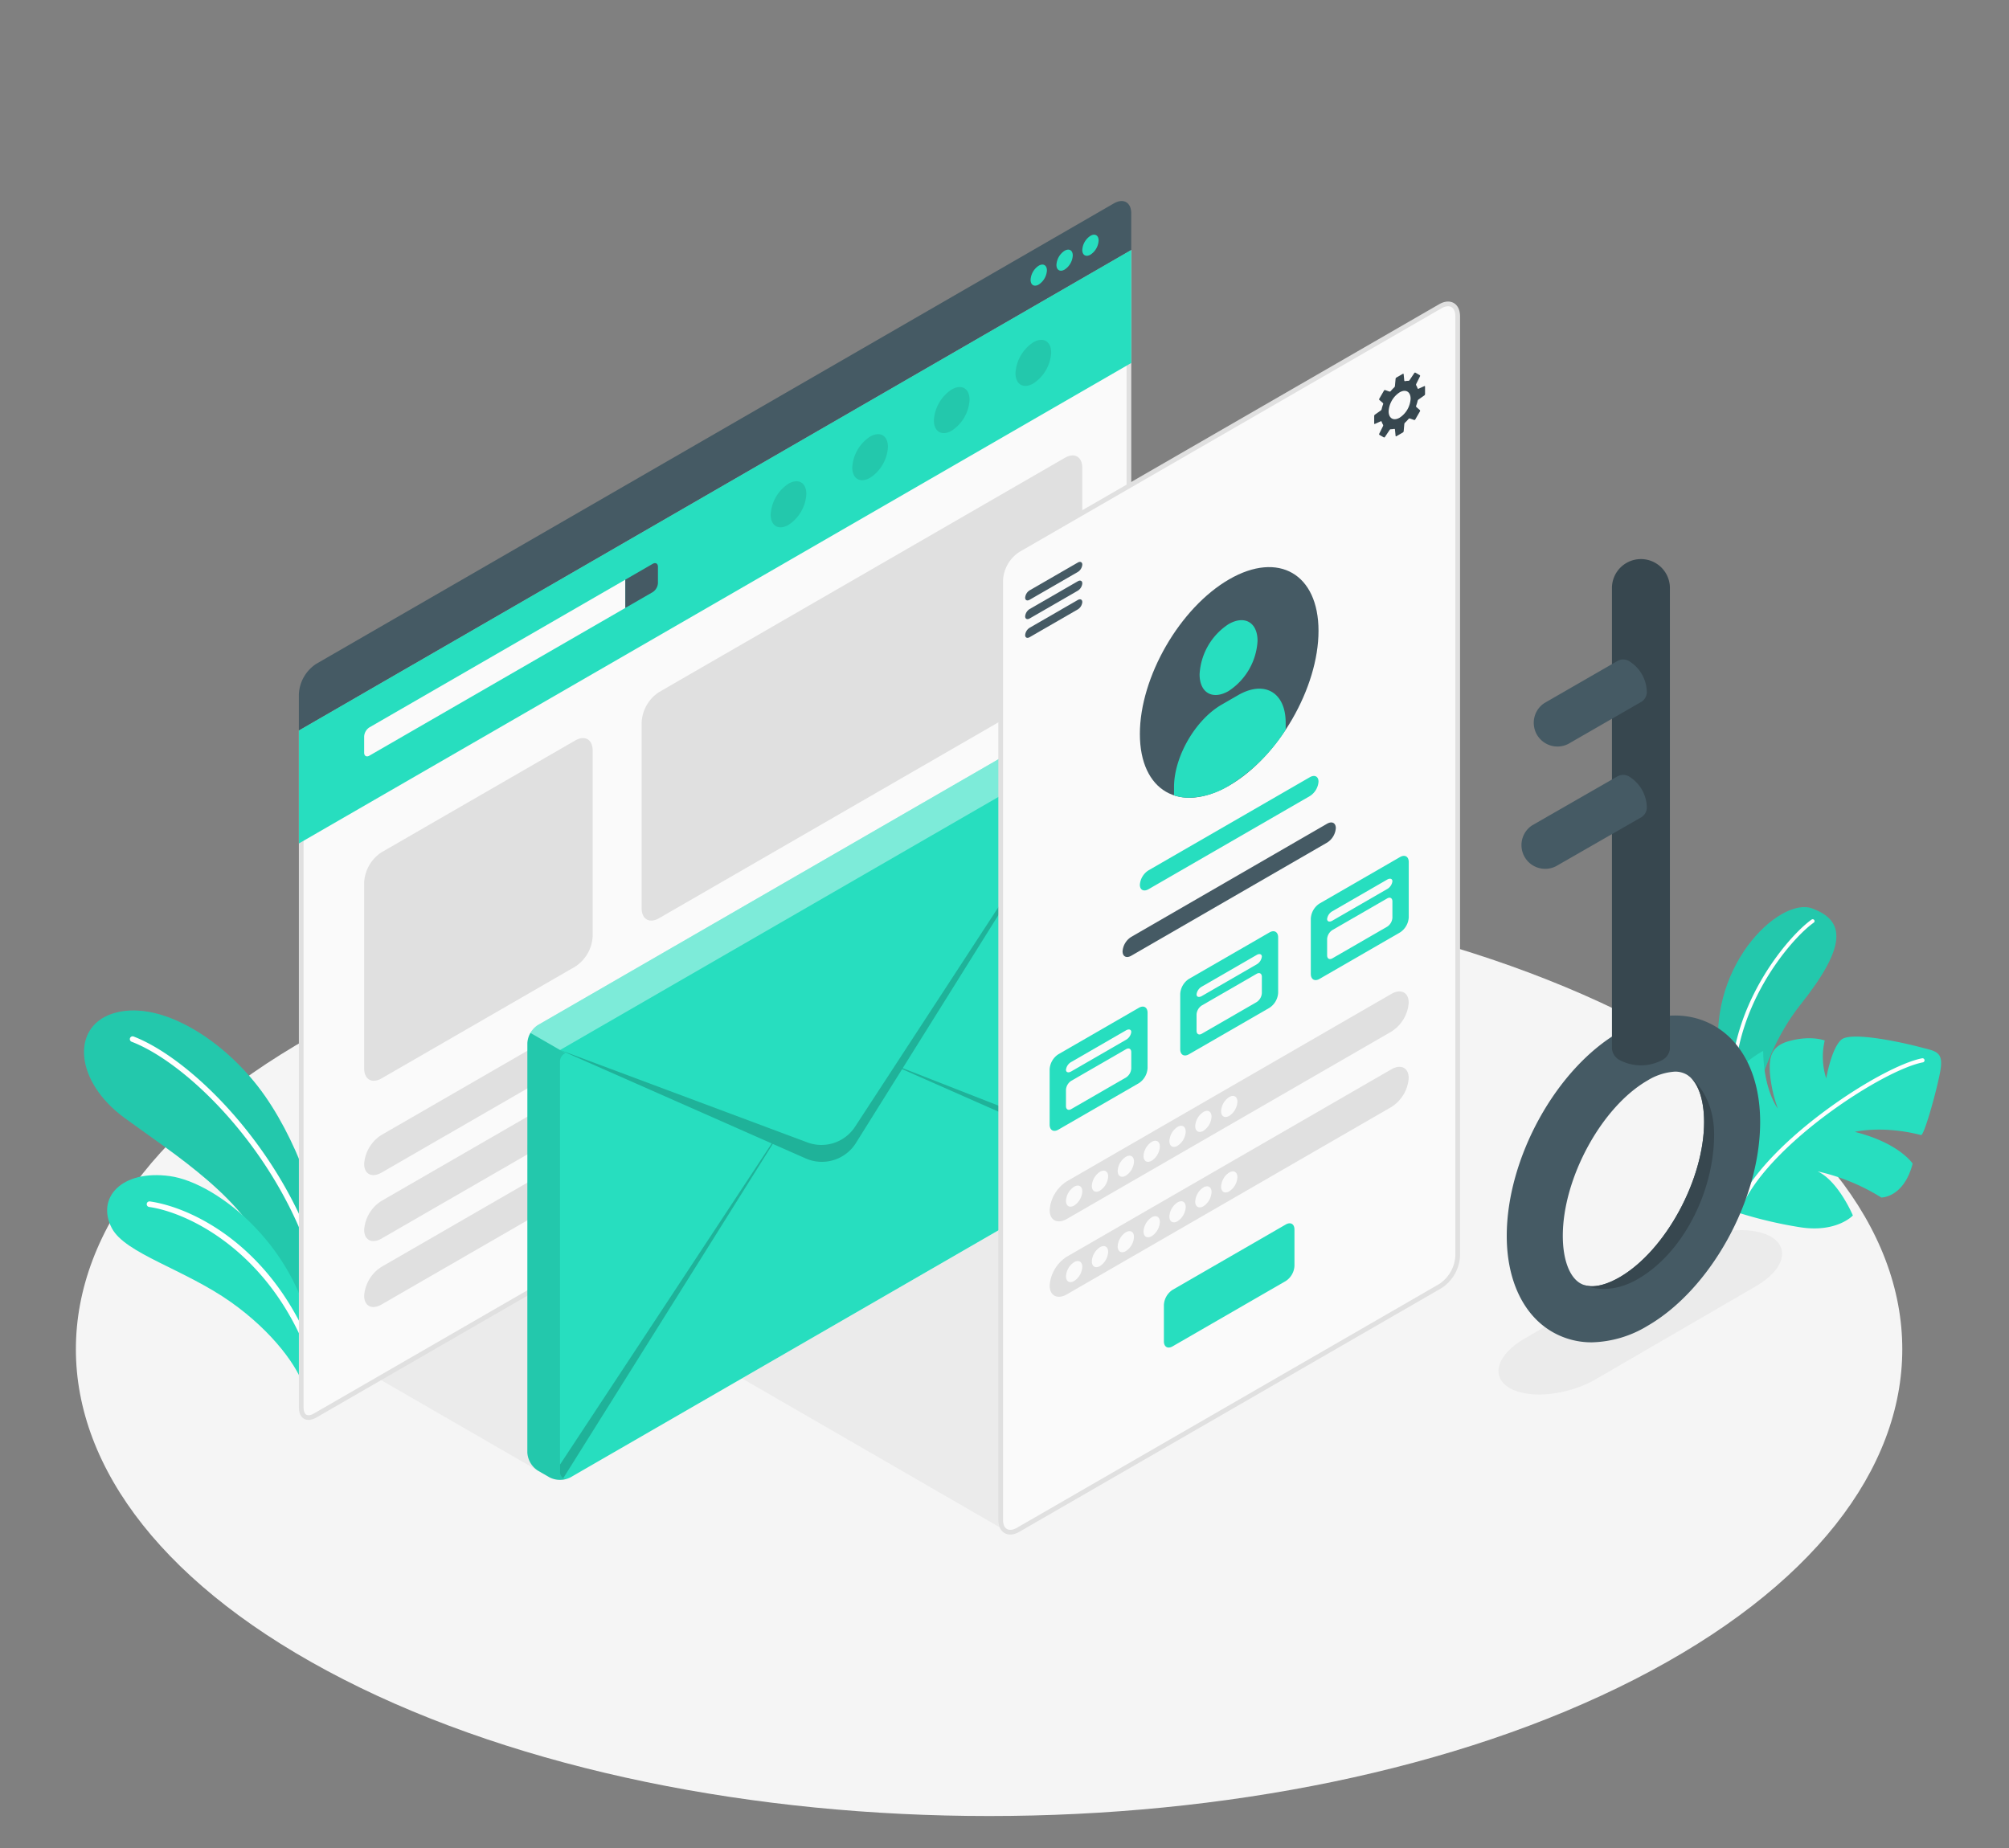
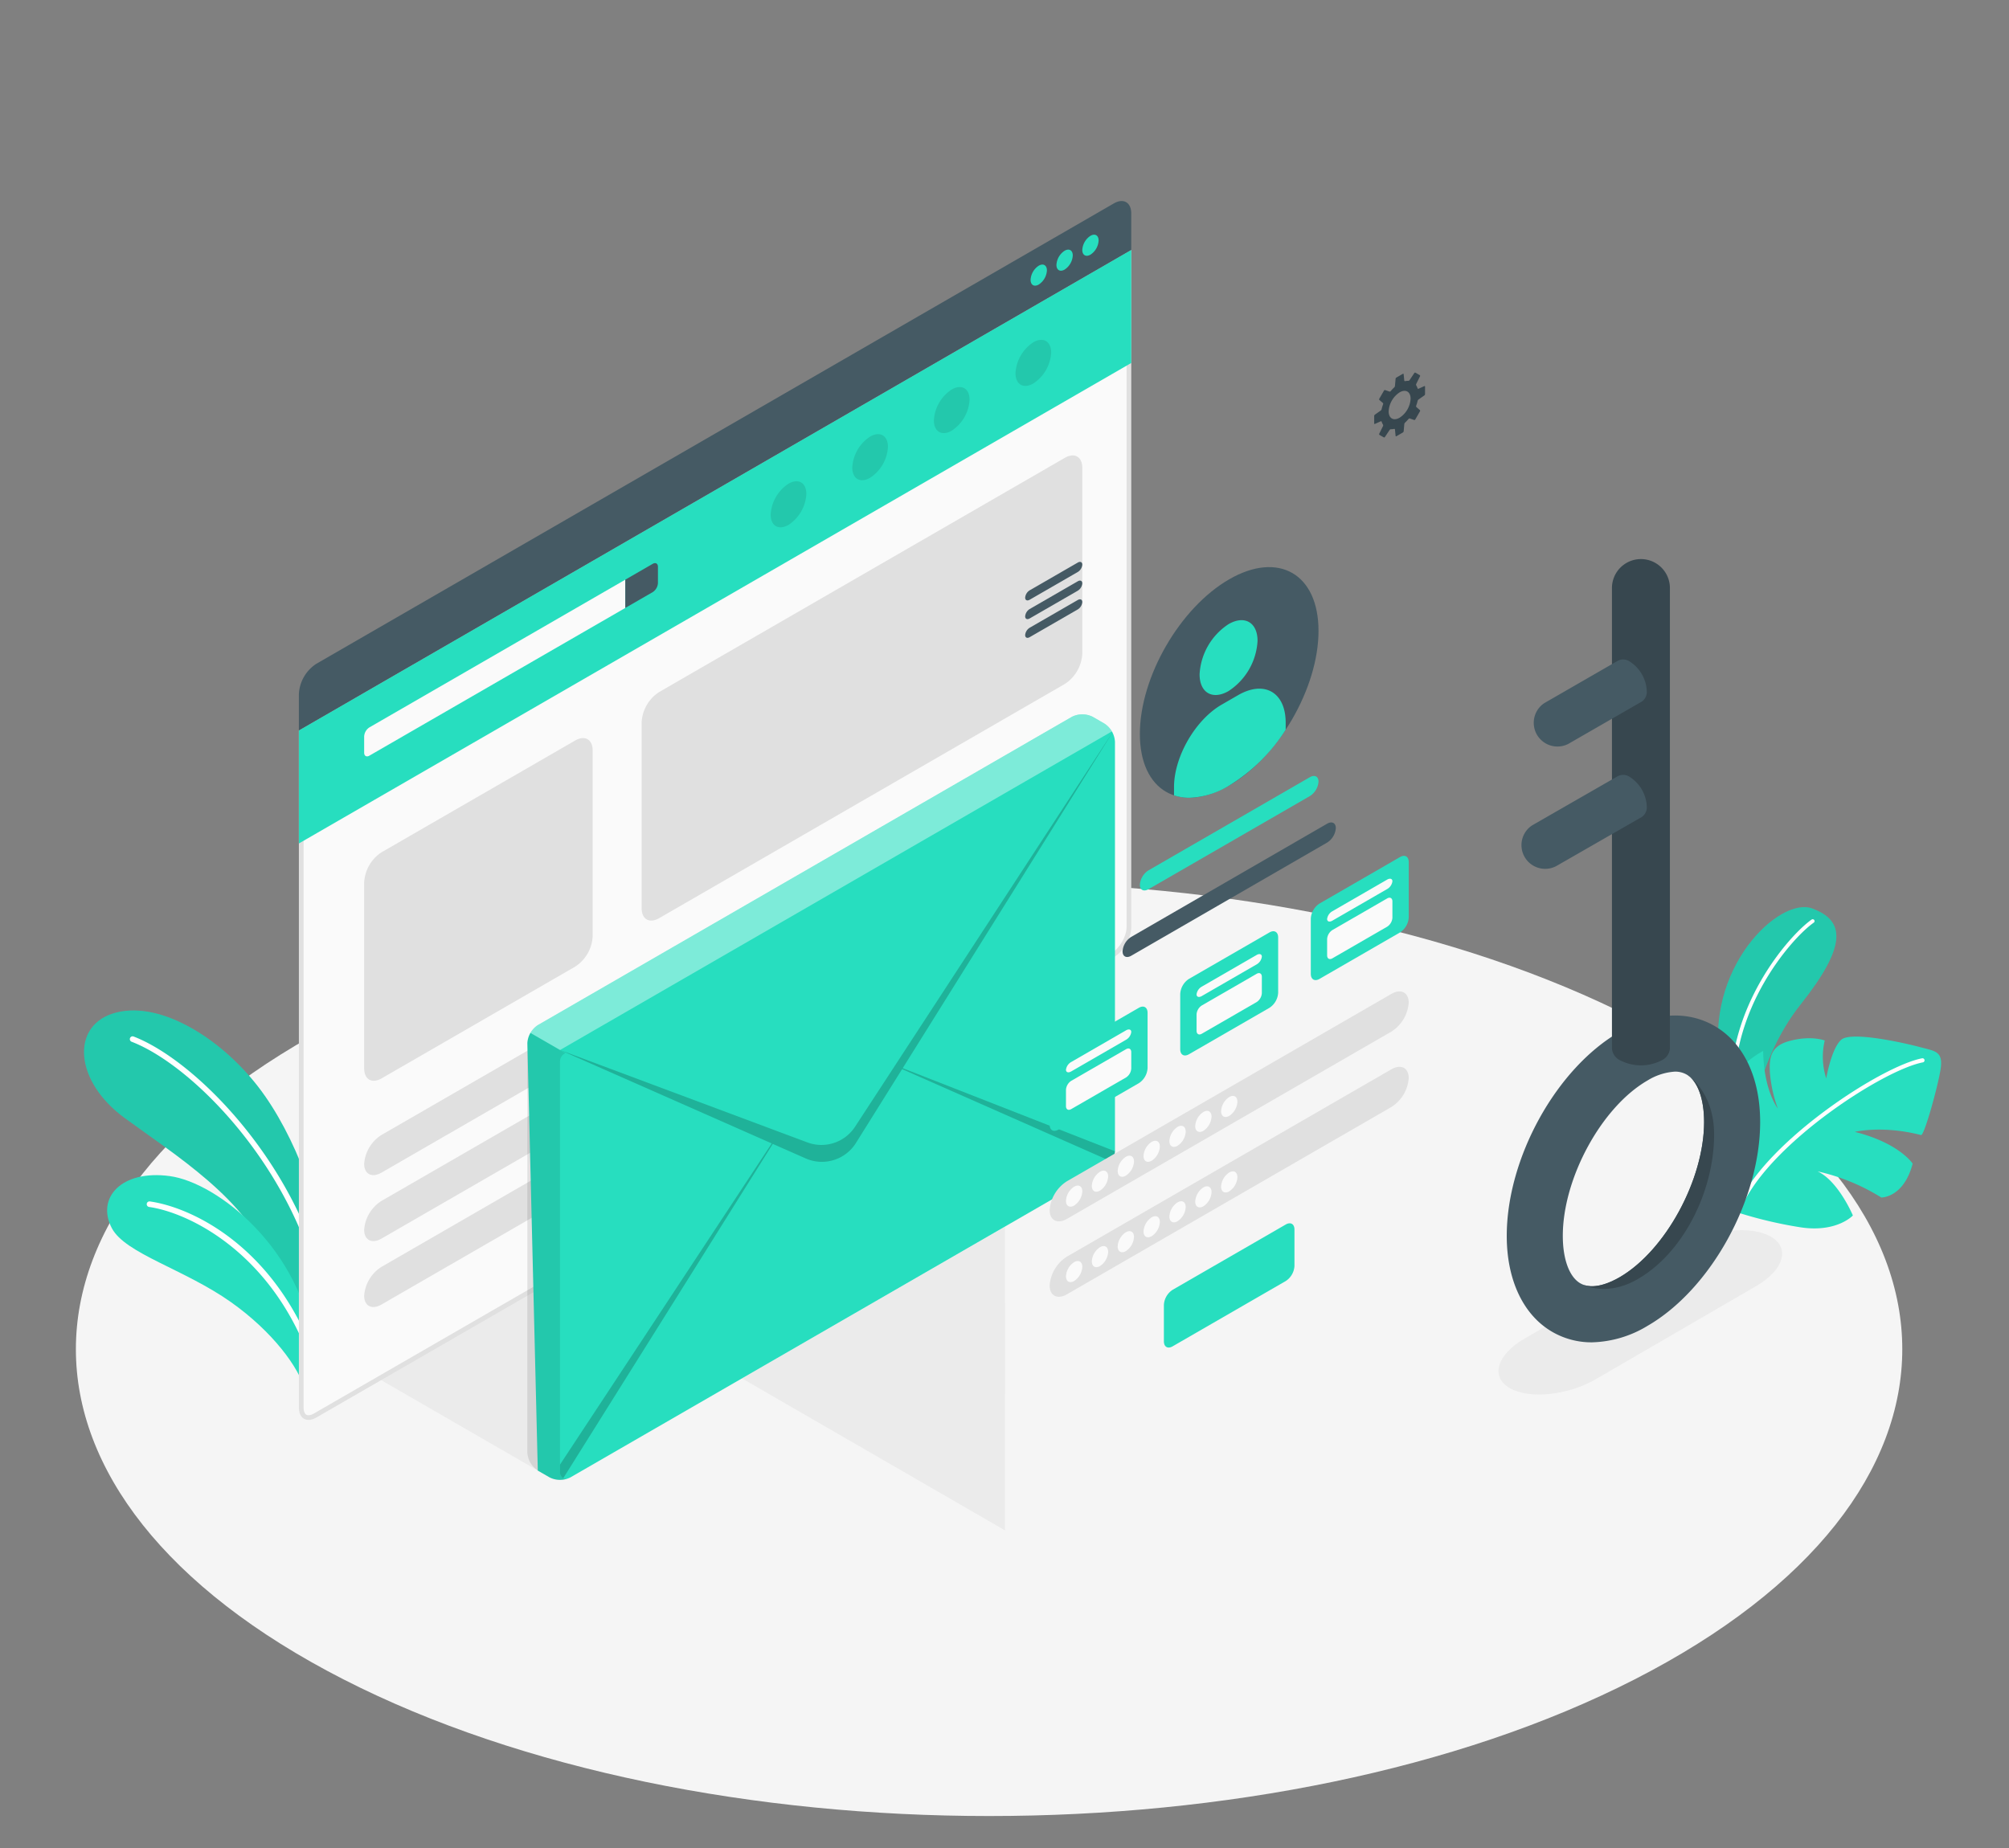
<svg xmlns="http://www.w3.org/2000/svg" width="500" height="460" viewBox="0 0 500 460">
  <rect x="0" y="0" width="500" height="460" fill="#808080" stroke="none" />
  <defs>
    <clipPath id="clip-Mesa_de_trabajo_1_7">
      <rect width="500" height="500" />
    </clipPath>
  </defs>
  <g id="Mesa_de_trabajo_1_7" data-name="Mesa de trabajo 1 – 7" clip-path="url(#clip-Mesa_de_trabajo_1_7)">
    <g id="Floor">
      <path id="Floor-2" data-name="Floor" d="M85.455,418.008c88.757,45.379,232.662,45.38,321.418,0s88.758-118.954,0-164.333-232.662-45.38-321.419,0S-3.3,372.629,85.455,418.008Z" fill="#f5f5f5" />
    </g>
    <g id="Shadows">
      <path id="Shadow" d="M375.731,345.512c4.864,2.808,14.424,1.841,21.353-2.159l39.936-23.194c6.928-4,8.593-9.524,3.718-12.338s-14.441-1.85-21.368,2.153l-39.9,23.2C372.539,337.182,370.867,342.7,375.731,345.512Z" fill="#ebebeb" />
      <path id="Shadow-2" data-name="Shadow" d="M135.311,366.9l-40.62-23.453L135.311,320Z" fill="#ebebeb" />
      <path id="Shadow-3" data-name="Shadow" d="M250.119,380.932l-65.47-37.824,65.486-37.75Z" fill="#ebebeb" />
    </g>
    <g id="Plants">
      <g id="Plants-2" data-name="Plants">
        <g id="Group_818" data-name="Group 818">
          <g id="Group_816" data-name="Group 816">
            <path id="Path_1711" data-name="Path 1711" d="M80.361,312.066c.114-9.5-6.521-29.263-16.232-41.718s-25.1-21.662-36.16-18.028c-10.3,3.385-9.349,16.853,2.987,25.918s30.905,20.49,36.191,35.967L78.4,333.253Z" fill="#27debf" />
            <path id="Path_1712" data-name="Path 1712" d="M80.361,312.066c.114-9.5-6.521-29.263-16.232-41.718s-25.1-21.662-36.16-18.028c-10.3,3.385-9.349,16.853,2.987,25.918s30.905,20.49,36.191,35.967L78.4,333.253Z" opacity="0.1" />
          </g>
          <g id="Group_817" data-name="Group 817">
            <path id="Path_1713" data-name="Path 1713" d="M80.906,325.076a.7.7,0,0,1-.619-.566C74.315,292,48.4,265.323,32.761,259.31a.7.7,0,0,1-.4-.9.687.687,0,0,1,.9-.4c15.931,6.127,42.33,33.243,48.393,66.245a.694.694,0,0,1-.557.808A.676.676,0,0,1,80.906,325.076Z" fill="#fff" />
          </g>
        </g>
        <g id="Group_821" data-name="Group 821">
          <g id="Group_819" data-name="Group 819">
            <path id="Path_1714" data-name="Path 1714" d="M75.82,345.778c-1.463-5.359-7.88-14.251-18.343-21.658-11.575-8.194-26.3-12.075-29.631-18.384-4-7.579,2.432-14.617,14.4-12.987s32.855,18.243,35.928,42.912Z" fill="#27debf" />
          </g>
          <g id="Group_820" data-name="Group 820">
            <path id="Path_1715" data-name="Path 1715" d="M78.207,340.2a.7.7,0,0,1-.593-.466c-9.612-27.9-30.693-37.912-40.5-39.3a.7.7,0,0,1-.59-.785.685.685,0,0,1,.785-.59c10.841,1.54,31.8,11.745,41.616,40.228a.7.7,0,0,1-.721.918Z" fill="#fff" />
          </g>
        </g>
      </g>
      <g id="Plants-3" data-name="Plants">
        <g id="Group_823" data-name="Group 823">
          <path id="Path_1716" data-name="Path 1716" d="M434.925,285.023s1.333-20.031,13.138-34.9,11.079-20.993,2.939-23.995-27.045,14.919-22.838,38.918S434.925,285.023,434.925,285.023Z" fill="#27debf" />
          <path id="Path_1717" data-name="Path 1717" d="M434.925,285.023s1.333-20.031,13.138-34.9,11.079-20.993,2.939-23.995-27.045,14.919-22.838,38.918S434.925,285.023,434.925,285.023Z" opacity="0.1" />
          <g id="Group_822" data-name="Group 822">
            <path id="Path_1718" data-name="Path 1718" d="M431.319,273.581a.464.464,0,0,1-.464-.436c-1.379-22.059,14.2-40.158,20.031-44.254a.465.465,0,0,1,.534.761c-5.717,4.017-20.991,21.772-19.637,43.435a.466.466,0,0,1-.435.494Z" fill="#fff" />
          </g>
        </g>
        <g id="Group_826" data-name="Group 826">
          <g id="Group_825" data-name="Group 825">
            <path id="Path_1719" data-name="Path 1719" d="M431.716,301.565a105.679,105.679,0,0,0,16.255,3.912c9.141,1.448,13.175-2.924,13.175-2.924s-3.6-8.573-8.79-10.979a51.009,51.009,0,0,1,15.865,6.508s5.582.084,7.8-8.435c0,0-3.308-5.127-14.4-7.9,0,0,6.751-1.7,16.479.782.73.29,3.839-10.725,4.78-15.807s-1.1-5.028-5.063-6.086-17.084-4.005-19.564-1.826-3.74,9.63-3.74,9.63a17.567,17.567,0,0,1-.372-9.443s-3.565-1.394-9.1.216c-4.525,1.316-4.746,4.4-4.541,7.876a34.02,34.02,0,0,0,1.959,8.836s-3.528-4.522-3.637-14.325c0,0-9.261,4.6-10.842,13.793C427.127,280.365,425.915,294.962,431.716,301.565Z" fill="#27debf" />
            <g id="Group_824" data-name="Group 824">
              <path id="Path_1720" data-name="Path 1720" d="M433.462,299.777a.513.513,0,0,0,.463-.291c7.377-15.325,34.8-33.133,44.626-35.043a.515.515,0,1,0-.2-1.01c-9.985,1.942-37.861,20.037-45.354,35.608a.511.511,0,0,0,.24.685A.5.5,0,0,0,433.462,299.777Z" fill="#fff" />
            </g>
          </g>
        </g>
      </g>
    </g>
    <g id="Computer_Screen" data-name="Computer Screen">
      <g id="Group_831" data-name="Group 831">
        <g id="Group_829" data-name="Group 829">
          <g id="Path_1721" data-name="Path 1721" fill="#fafafa" stroke-miterlimit="10">
            <path d="M 76.781 352.864 C 76.781 352.864 76.781 352.864 76.781 352.864 C 75.647 352.864 74.97 351.927 74.97 350.357 L 74.97 182.149 L 280.963 63.217 L 280.965 230.75 C 280.965 231.984 280.542 233.396 279.775 234.725 C 279.008 236.054 277.996 237.126 276.927 237.743 L 78.423 352.35 C 77.841 352.686 77.273 352.864 76.781 352.864 Z" stroke="none" />
            <path d="M 76.781 353.449 L 76.781 352.279 C 77.171 352.279 77.637 352.128 78.13 351.844 L 276.634 237.237 C 278.665 236.065 280.38 233.094 280.38 230.75 L 280.378 64.23 L 75.555 182.486 L 75.555 350.357 C 75.555 351.026 75.7 351.577 75.965 351.908 C 76.164 352.157 76.431 352.279 76.781 352.279 L 76.781 353.449 M 76.781 353.449 C 75.36 353.449 74.385 352.316 74.385 350.357 L 74.385 181.811 L 281.548 62.204 L 281.55 230.75 C 281.55 233.511 279.611 236.869 277.219 238.25 L 78.715 352.857 C 78.02 353.258 77.363 353.449 76.781 353.449 Z" stroke="none" fill="#e0e0e0" />
          </g>
          <path id="Path_1722" data-name="Path 1722" d="M74.385,181.811v28.144L281.547,90.35V62.2Z" fill="#27debf" />
          <path id="Path_1723" data-name="Path 1723" d="M90.632,183.313v4.036c0,.825.585,1.162,1.3.75l63.692-36.773V144.29L91.931,181.063A2.88,2.88,0,0,0,90.632,183.313Z" fill="#fafafa" />
          <path id="Path_1724" data-name="Path 1724" d="M162.45,140.349c.717-.414,1.3-.078,1.3.75v4.036a2.873,2.873,0,0,1-1.3,2.25l-6.826,3.941V144.29Z" fill="#455a64" />
          <path id="Path_1725" data-name="Path 1725" d="M74.385,172.739a9.571,9.571,0,0,1,4.33-7.5l198.5-114.606c2.392-1.38,4.33-.261,4.33,2.5V62.2L74.385,181.811Z" fill="#455a64" />
          <g id="Group_827" data-name="Group 827">
            <path id="Path_1726" data-name="Path 1726" d="M258.524,66.136a4.49,4.49,0,0,0-2.03,3.518c0,1.295.909,1.821,2.03,1.173a4.491,4.491,0,0,0,2.032-3.518C260.556,66.013,259.646,65.488,258.524,66.136Z" fill="#27debf" />
            <path id="Path_1727" data-name="Path 1727" d="M264.959,62.416a4.488,4.488,0,0,0-2.031,3.518c0,1.295.909,1.82,2.031,1.173a4.49,4.49,0,0,0,2.031-3.518C266.99,62.293,266.081,61.768,264.959,62.416Z" fill="#27debf" />
            <path id="Path_1728" data-name="Path 1728" d="M271.393,58.7a4.487,4.487,0,0,0-2.031,3.518c0,1.295.909,1.82,2.031,1.173a4.49,4.49,0,0,0,2.031-3.518C273.424,58.573,272.515,58.048,271.393,58.7Z" fill="#27debf" />
          </g>
          <g id="Group_828" data-name="Group 828" opacity="0.1">
            <path id="Path_1729" data-name="Path 1729" d="M216.555,108.675a9.812,9.812,0,0,0-4.44,7.69c0,2.832,1.988,3.98,4.44,2.564a9.812,9.812,0,0,0,4.439-7.69C220.994,108.407,219.007,107.259,216.555,108.675Z" />
            <path id="Path_1730" data-name="Path 1730" d="M196.245,120.4a9.812,9.812,0,0,0-4.439,7.69c0,2.832,1.987,3.98,4.439,2.564a9.812,9.812,0,0,0,4.44-7.69C200.685,120.133,198.7,118.985,196.245,120.4Z" />
            <path id="Path_1731" data-name="Path 1731" d="M236.865,96.948a9.815,9.815,0,0,0-4.44,7.691c0,2.832,1.988,3.98,4.44,2.564a9.815,9.815,0,0,0,4.44-7.691C241.3,96.681,239.317,95.533,236.865,96.948Z" />
            <path id="Path_1732" data-name="Path 1732" d="M257.176,85.2a9.815,9.815,0,0,0-4.44,7.691c0,2.832,1.988,3.98,4.44,2.564a9.812,9.812,0,0,0,4.439-7.69C261.615,84.932,259.628,83.784,257.176,85.2Z" />
          </g>
        </g>
        <path id="Path_1733" data-name="Path 1733" d="M94.962,212.146l48.208-27.833c2.392-1.38,4.331-.261,4.331,2.5V233.1a9.572,9.572,0,0,1-4.331,7.5L94.963,268.432c-2.391,1.381-4.33.262-4.33-2.5V219.646A9.573,9.573,0,0,1,94.962,212.146Z" fill="#e0e0e0" />
        <path id="Path_1734" data-name="Path 1734" d="M164.021,172.277l101.011-58.322c2.391-1.38,4.33-.261,4.33,2.5v46.286a9.573,9.573,0,0,1-4.33,7.5l-101.01,58.322c-2.391,1.381-4.33.262-4.33-2.5V179.777A9.571,9.571,0,0,1,164.021,172.277Z" fill="#e0e0e0" />
        <g id="Group_830" data-name="Group 830">
          <path id="Path_1735" data-name="Path 1735" d="M94.963,282.5l76.642-44.25c2.391-1.38,4.33-.4,4.33,2.191a9.283,9.283,0,0,1-4.329,7.19l-76.643,44.25c-2.392,1.38-4.33.4-4.33-2.191A9.284,9.284,0,0,1,94.963,282.5Z" fill="#e0e0e0" />
          <path id="Path_1736" data-name="Path 1736" d="M94.963,298.917,171.6,254.668c2.391-1.381,4.33-.4,4.33,2.19a9.283,9.283,0,0,1-4.329,7.19L94.963,308.3c-2.392,1.381-4.33.4-4.33-2.19A9.284,9.284,0,0,1,94.963,298.917Z" fill="#e0e0e0" />
          <path id="Path_1737" data-name="Path 1737" d="M94.963,315.332l76.642-44.25c2.391-1.381,4.33-.4,4.33,2.19a9.28,9.28,0,0,1-4.329,7.19l-76.643,44.25c-2.392,1.381-4.33.4-4.33-2.19A9.281,9.281,0,0,1,94.963,315.332Z" fill="#e0e0e0" />
        </g>
      </g>
    </g>
    <g id="Envelope">
      <g id="Group_834" data-name="Group 834">
        <g id="Letter">
          <g id="Group_833" data-name="Group 833">
            <g id="Group_832" data-name="Group 832">
-               <path id="Path_1738" data-name="Path 1738" d="M131.253,259.673a5.741,5.741,0,0,1,2.6-4.5l132.911-76.736a5.742,5.742,0,0,1,5.2,0l2.928,1.691a5.741,5.741,0,0,1,2.6,4.5V286.506a5.765,5.765,0,0,1-2.6,4.5L141.975,367.742a5.77,5.77,0,0,1-5.2,0l-2.928-1.691a5.766,5.766,0,0,1-2.6-4.5Z" fill="#27debf" />
+               <path id="Path_1738" data-name="Path 1738" d="M131.253,259.673a5.741,5.741,0,0,1,2.6-4.5l132.911-76.736a5.742,5.742,0,0,1,5.2,0l2.928,1.691a5.741,5.741,0,0,1,2.6,4.5V286.506a5.765,5.765,0,0,1-2.6,4.5L141.975,367.742a5.77,5.77,0,0,1-5.2,0l-2.928-1.691Z" fill="#27debf" />
            </g>
          </g>
          <path id="Path_1739" data-name="Path 1739" d="M132.011,257.114l7.374,4.252,137.336-79.3a5.372,5.372,0,0,0-1.831-1.942l-2.938-1.684a5.675,5.675,0,0,0-5.186,0L133.855,255.172A5.288,5.288,0,0,0,132.011,257.114Z" fill="#fff" opacity="0.4" />
          <path id="Path_1740" data-name="Path 1740" d="M131.249,259.67V361.547a5.729,5.729,0,0,0,2.606,4.5l2.925,1.7a4.17,4.17,0,0,0,.713.319,5.611,5.611,0,0,0,1.069.246,6.363,6.363,0,0,0,2.052-.074c.172-.036.345-.086.5-.135a2.354,2.354,0,0,0,.308-.123,1.541,1.541,0,0,1-1.242-.024,1.8,1.8,0,0,1-.8-1.709V264.365a2.277,2.277,0,0,1,1.352-2.212l-1.352-.787-7.374-4.252A5.334,5.334,0,0,0,131.249,259.67Z" opacity="0.1" />
          <path id="Path_1741" data-name="Path 1741" d="M139.385,261.366l61.552,23a10,10,0,0,0,11.873-3.909l9.884-15.143,54.519-83.526-52.548,84.1,52.818,20.671a5.406,5.406,0,0,1-.811,2.593l-52.155-23.028L213.031,284.5a10,10,0,0,1-12.524,3.847l-8.179-3.61-52.144,83.217a1.8,1.8,0,0,1-.8-1.709v-1.7l52.688-79.924Z" opacity="0.2" />
        </g>
      </g>
    </g>
    <g id="Mobile_Screen" data-name="Mobile Screen">
      <g id="Group_841" data-name="Group 841">
-         <path id="Path_1742" data-name="Path 1742" d="M249.052,144.4v233.9c0,2.761,1.939,3.88,4.33,2.5l105.079-60.666a9.573,9.573,0,0,0,4.33-7.5V78.739c0-2.761-1.939-3.88-4.33-2.5L253.382,136.9A9.573,9.573,0,0,0,249.052,144.4Z" fill="#fafafa" stroke="#e0e0e0" stroke-miterlimit="10" stroke-width="1.17" />
        <path id="Path_1743" data-name="Path 1743" d="M255.142,148.764a2.375,2.375,0,0,1,1.125-1.823l11.97-6.908c.622-.359,1.126-.125,1.126.522a2.373,2.373,0,0,1-1.126,1.823l-11.97,6.908C255.646,149.645,255.142,149.411,255.142,148.764Z" fill="#455a64" />
        <path id="Path_1744" data-name="Path 1744" d="M255.142,153.422a2.375,2.375,0,0,1,1.125-1.823l11.97-6.908c.622-.359,1.126-.125,1.126.522a2.373,2.373,0,0,1-1.126,1.823l-11.97,6.908C255.646,154.3,255.142,154.069,255.142,153.422Z" fill="#455a64" />
        <path id="Path_1745" data-name="Path 1745" d="M255.142,158.08a2.375,2.375,0,0,1,1.125-1.823l11.97-6.908c.622-.359,1.126-.125,1.126.522a2.373,2.373,0,0,1-1.126,1.823l-11.97,6.908C255.646,158.961,255.142,158.727,255.142,158.08Z" fill="#455a64" />
        <path id="Path_1746" data-name="Path 1746" d="M354.665,98.1V96.233a.121.121,0,0,0-.184-.119l-1.44.649a.171.171,0,0,1-.24-.111,3.153,3.153,0,0,0-.321-.714.4.4,0,0,1-.021-.349l.959-1.935a.216.216,0,0,0-.085-.281l-1.041-.6a.22.22,0,0,0-.287.067l-1.2,1.8a.4.4,0,0,1-.313.155,3.238,3.238,0,0,0-.779.08.171.171,0,0,1-.216-.153l-.158-1.571a.12.12,0,0,0-.195-.1l-1.617.934a.435.435,0,0,0-.193.3l-.162,1.8a.6.6,0,0,1-.168.336,9.688,9.688,0,0,0-.9.951.309.309,0,0,1-.318.09l-1.038-.362a.253.253,0,0,0-.292.108l-1.189,2.06a.253.253,0,0,0,.052.306l.833.718a.308.308,0,0,1,.081.32,9.774,9.774,0,0,0-.374,1.254.606.606,0,0,1-.207.314l-1.478,1.04a.437.437,0,0,0-.165.318V105.4a.121.121,0,0,0,.184.119l1.44-.649a.171.171,0,0,1,.24.111,3.152,3.152,0,0,0,.321.714.4.4,0,0,1,.021.349l-.959,1.935a.217.217,0,0,0,.085.282l1.041.6a.22.22,0,0,0,.287-.067l1.2-1.8a.4.4,0,0,1,.313-.155,3.239,3.239,0,0,0,.779-.08.172.172,0,0,1,.216.153l.158,1.571a.12.12,0,0,0,.2.1l1.617-.934a.435.435,0,0,0,.193-.3l.162-1.8a.6.6,0,0,1,.169-.336,9.8,9.8,0,0,0,.9-.951.309.309,0,0,1,.318-.09l1.038.362a.253.253,0,0,0,.292-.108l1.189-2.059a.254.254,0,0,0-.052-.307l-.833-.718a.308.308,0,0,1-.081-.32,9.779,9.779,0,0,0,.374-1.254.605.605,0,0,1,.207-.314l1.478-1.04A.437.437,0,0,0,354.665,98.1Zm-6.325,5.874c-1.51.871-2.733.165-2.733-1.578a6.04,6.04,0,0,1,2.733-4.734c1.509-.871,2.732-.165,2.732,1.578A6.042,6.042,0,0,1,348.34,103.975Z" fill="#37474f" />
        <g id="Group_835" data-name="Group 835">
          <path id="Path_1747" data-name="Path 1747" d="M305.921,144.2c12.278-7.088,22.231-1.342,22.231,12.835s-9.953,31.416-22.231,38.5-22.23,1.342-22.23-12.835S293.644,151.289,305.921,144.2Z" fill="#455a64" />
          <path id="Path_1748" data-name="Path 1748" d="M305.765,155.358c3.983-2.3,7.213-.436,7.213,4.163a15.944,15.944,0,0,1-7.213,12.493c-3.983,2.3-7.212.435-7.212-4.165A15.94,15.94,0,0,1,305.765,155.358Z" fill="#27debf" />
          <path id="Path_1749" data-name="Path 1749" d="M319.979,179.883c0-7.557-5.306-10.62-11.849-6.841l-4.091,2.361c-6.543,3.778-11.849,12.967-11.849,20.523v2.061a12.155,12.155,0,0,0,3.82.59,20.048,20.048,0,0,0,9.911-3.037,43.8,43.8,0,0,0,14.058-13.9Z" fill="#27debf" />
        </g>
        <path id="Path_1750" data-name="Path 1750" d="M285.856,216.634l40.131-23.17c1.2-.69,2.165-.2,2.165,1.1a4.641,4.641,0,0,1-2.165,3.6l-40.131,23.17c-1.2.69-2.165.2-2.165-1.1A4.643,4.643,0,0,1,285.856,216.634Z" fill="#27debf" />
        <path id="Path_1751" data-name="Path 1751" d="M281.549,233.207l48.745-28.173c1.2-.691,2.165-.2,2.165,1.1a4.644,4.644,0,0,1-2.165,3.6L281.549,237.9c-1.2.69-2.165.2-2.165-1.1A4.641,4.641,0,0,1,281.549,233.207Z" fill="#455a64" />
        <path id="Path_1752" data-name="Path 1752" d="M331.593,227.744l13.65-7.881c.717-.414,1.3-.225,1.3.423a2.6,2.6,0,0,1-1.3,1.923l-13.65,7.881c-.717.414-1.3.225-1.3-.423A2.605,2.605,0,0,1,331.593,227.744Z" fill="#37474f" />
        <g id="Group_836" data-name="Group 836">
          <path id="Path_1753" data-name="Path 1753" d="M263.4,262.43l20.042-11.572c1.2-.69,2.165-.131,2.165,1.25V265.87a4.784,4.784,0,0,1-2.165,3.75L263.4,281.191c-1.195.691-2.165.131-2.165-1.25V266.18A4.787,4.787,0,0,1,263.4,262.43Z" fill="#27debf" />
          <path id="Path_1754" data-name="Path 1754" d="M266.6,264.353l13.649-7.881c.717-.414,1.3-.225,1.3.423a2.6,2.6,0,0,1-1.3,1.923L266.6,266.7c-.718.414-1.3.224-1.3-.423A2.6,2.6,0,0,1,266.6,264.353Z" fill="#fafafa" />
          <path id="Path_1755" data-name="Path 1755" d="M265.3,271.294v4.035c0,.828.581,1.164,1.3.75L280.25,268.2a2.873,2.873,0,0,0,1.3-2.25v-4.036c0-.828-.582-1.164-1.3-.75l-13.65,7.882A2.869,2.869,0,0,0,265.3,271.294Z" fill="#fafafa" />
        </g>
        <g id="Group_837" data-name="Group 837">
          <path id="Path_1756" data-name="Path 1756" d="M295.9,243.668,315.942,232.1c1.2-.69,2.165-.131,2.165,1.25v13.762a4.787,4.787,0,0,1-2.165,3.75L295.9,262.43c-1.2.69-2.165.131-2.165-1.25V247.418A4.787,4.787,0,0,1,295.9,243.668Z" fill="#27debf" />
          <path id="Path_1757" data-name="Path 1757" d="M299.1,245.592l13.649-7.881c.717-.415,1.3-.225,1.3.422a2.6,2.6,0,0,1-1.3,1.923L299.1,247.937c-.718.414-1.3.225-1.3-.422A2.6,2.6,0,0,1,299.1,245.592Z" fill="#fafafa" />
          <path id="Path_1758" data-name="Path 1758" d="M297.8,252.533v4.035c0,.828.581,1.164,1.3.75l13.649-7.881a2.873,2.873,0,0,0,1.3-2.25v-4.036c0-.828-.581-1.164-1.3-.75L299.1,250.282A2.872,2.872,0,0,0,297.8,252.533Z" fill="#fafafa" />
        </g>
        <g id="Group_838" data-name="Group 838">
          <path id="Path_1759" data-name="Path 1759" d="M328.4,224.906l20.043-11.572c1.2-.69,2.165-.13,2.165,1.25v13.762a4.786,4.786,0,0,1-2.165,3.75L328.4,243.667c-1.2.691-2.166.131-2.166-1.25V228.656A4.786,4.786,0,0,1,328.4,224.906Z" fill="#27debf" />
          <path id="Path_1760" data-name="Path 1760" d="M331.593,226.829l13.649-7.881c.718-.414,1.3-.225,1.3.423a2.6,2.6,0,0,1-1.3,1.923l-13.649,7.881c-.717.414-1.3.225-1.3-.423A2.605,2.605,0,0,1,331.593,226.829Z" fill="#fafafa" />
          <path id="Path_1761" data-name="Path 1761" d="M330.294,233.77V237.8c0,.829.582,1.165,1.3.75l13.649-7.881a2.869,2.869,0,0,0,1.3-2.25v-4.035c0-.829-.582-1.164-1.3-.75l-13.65,7.881A2.873,2.873,0,0,0,330.294,233.77Z" fill="#fafafa" />
        </g>
        <path id="Path_1762" data-name="Path 1762" d="M265.569,294.013l80.7-46.6c2.391-1.381,4.33-.4,4.33,2.19a9.287,9.287,0,0,1-4.33,7.191l-80.7,46.594c-2.391,1.381-4.33.4-4.33-2.19A9.285,9.285,0,0,1,265.569,294.013Z" fill="#e0e0e0" />
        <path id="Path_1763" data-name="Path 1763" d="M265.569,312.774l80.7-46.594c2.391-1.381,4.33-.4,4.33,2.19a9.285,9.285,0,0,1-4.33,7.19l-80.7,46.6c-2.391,1.381-4.33.4-4.33-2.19A9.287,9.287,0,0,1,265.569,312.774Z" fill="#e0e0e0" />
        <path id="Path_1764" data-name="Path 1764" d="M291.839,321.06,320,304.8c1.2-.69,2.165-.13,2.165,1.25v9.072A4.788,4.788,0,0,1,320,318.87l-28.165,16.261c-1.2.691-2.165.131-2.165-1.25V324.81A4.784,4.784,0,0,1,291.839,321.06Z" fill="#27debf" />
        <g id="Group_839" data-name="Group 839">
          <path id="Path_1765" data-name="Path 1765" d="M267.332,295.391a4.489,4.489,0,0,0-2.031,3.518c0,1.3.91,1.82,2.031,1.173a4.49,4.49,0,0,0,2.031-3.518C269.363,295.268,268.454,294.743,267.332,295.391Z" fill="#fafafa" />
          <path id="Path_1766" data-name="Path 1766" d="M273.766,291.67a4.492,4.492,0,0,0-2.03,3.519c0,1.3.909,1.82,2.03,1.173a4.49,4.49,0,0,0,2.031-3.519C275.8,291.548,274.888,291.023,273.766,291.67Z" fill="#fafafa" />
          <path id="Path_1767" data-name="Path 1767" d="M280.2,287.95a4.49,4.49,0,0,0-2.031,3.518c0,1.3.909,1.821,2.031,1.173a4.489,4.489,0,0,0,2.031-3.518C282.232,287.828,281.322,287.3,280.2,287.95Z" fill="#fafafa" />
          <path id="Path_1768" data-name="Path 1768" d="M286.635,284.23a4.49,4.49,0,0,0-2.031,3.518c0,1.3.909,1.821,2.031,1.173a4.487,4.487,0,0,0,2.031-3.518C288.666,284.108,287.757,283.583,286.635,284.23Z" fill="#fafafa" />
          <path id="Path_1769" data-name="Path 1769" d="M293.069,280.51a4.492,4.492,0,0,0-2.031,3.518c0,1.3.91,1.821,2.031,1.173a4.488,4.488,0,0,0,2.031-3.518C295.1,280.387,294.191,279.862,293.069,280.51Z" fill="#fafafa" />
          <path id="Path_1770" data-name="Path 1770" d="M299.5,276.79a4.488,4.488,0,0,0-2.031,3.518c0,1.295.909,1.821,2.031,1.173a4.491,4.491,0,0,0,2.03-3.518C301.534,276.667,300.625,276.142,299.5,276.79Z" fill="#fafafa" />
          <path id="Path_1771" data-name="Path 1771" d="M305.938,273.07a4.487,4.487,0,0,0-2.031,3.518c0,1.295.909,1.82,2.031,1.173a4.492,4.492,0,0,0,2.031-3.518C307.969,272.947,307.059,272.422,305.938,273.07Z" fill="#fafafa" />
        </g>
        <g id="Group_840" data-name="Group 840">
          <path id="Path_1772" data-name="Path 1772" d="M267.332,314.173a4.491,4.491,0,0,0-2.031,3.518c0,1.295.91,1.821,2.031,1.173a4.49,4.49,0,0,0,2.031-3.518C269.363,314.05,268.454,313.525,267.332,314.173Z" fill="#fafafa" />
          <path id="Path_1773" data-name="Path 1773" d="M273.766,310.453a4.488,4.488,0,0,0-2.03,3.518c0,1.295.909,1.82,2.03,1.173a4.49,4.49,0,0,0,2.031-3.518C275.8,310.33,274.888,309.8,273.766,310.453Z" fill="#fafafa" />
          <path id="Path_1774" data-name="Path 1774" d="M280.2,306.733a4.487,4.487,0,0,0-2.031,3.518c0,1.295.909,1.82,2.031,1.173a4.493,4.493,0,0,0,2.031-3.519C282.232,306.61,281.322,306.085,280.2,306.733Z" fill="#fafafa" />
          <path id="Path_1775" data-name="Path 1775" d="M286.635,303.012a4.49,4.49,0,0,0-2.031,3.518c0,1.3.909,1.821,2.031,1.173a4.487,4.487,0,0,0,2.031-3.518C288.666,302.89,287.757,302.365,286.635,303.012Z" fill="#fafafa" />
          <path id="Path_1776" data-name="Path 1776" d="M293.069,299.292a4.492,4.492,0,0,0-2.031,3.518c0,1.3.91,1.821,2.031,1.173a4.487,4.487,0,0,0,2.031-3.518C295.1,299.17,294.191,298.645,293.069,299.292Z" fill="#fafafa" />
          <path id="Path_1777" data-name="Path 1777" d="M299.5,295.572a4.49,4.49,0,0,0-2.031,3.518c0,1.3.909,1.821,2.031,1.173a4.488,4.488,0,0,0,2.03-3.518C301.534,295.45,300.625,294.924,299.5,295.572Z" fill="#fafafa" />
          <path id="Path_1778" data-name="Path 1778" d="M305.938,291.852a4.488,4.488,0,0,0-2.031,3.518c0,1.3.909,1.821,2.031,1.173a4.491,4.491,0,0,0,2.031-3.518C307.969,291.729,307.059,291.2,305.938,291.852Z" fill="#fafafa" />
        </g>
      </g>
    </g>
    <g id="Key">
      <g id="Group_844" data-name="Group 844">
        <g id="Group_843" data-name="Group 843">
          <g id="Group_842" data-name="Group 842">
            <path id="Path_1779" data-name="Path 1779" d="M396.186,334.13a19.472,19.472,0,0,1-9.848-2.6C379.132,327.365,375,318.657,375,307.635c0-19.383,12.319-41.679,28.046-50.758,8.468-4.888,16.877-5.419,23.682-1.491,7.206,4.161,11.339,12.869,11.339,23.891,0,19.383-12.319,41.679-28.045,50.758A27.867,27.867,0,0,1,396.186,334.13Zm20.66-67.384a14.807,14.807,0,0,0-6.825,2.213c-11.422,6.594-21.07,24.3-21.07,38.676,0,5.816,1.631,10.231,4.363,11.808,3.111,1.8,7.432-.164,9.731-1.49,11.421-6.594,21.07-24.3,21.07-38.676,0-5.816-1.632-10.231-4.364-11.809A5.73,5.73,0,0,0,416.846,266.746Z" fill="#455a64" />
          </g>
          <path id="Path_1780" data-name="Path 1780" d="M426.61,282.381c0-10.887-6.859-14.913-6.859-14.913h0c2.732,1.578,4.364,5.993,4.364,11.809,0,14.371-9.649,32.082-21.07,38.676-2.3,1.326-6.62,3.286-9.731,1.491,0,0,5.789,3.592,13.785-.771C418.676,312.358,426.61,296.751,426.61,282.381Z" fill="#37474f" />
        </g>
        <path id="Path_1781" data-name="Path 1781" d="M415.608,146.294a7.214,7.214,0,0,0-14.427,0v.02h0V261.021h0a3.583,3.583,0,0,0,2.113,2.945,11.27,11.27,0,0,0,10.2,0,3.585,3.585,0,0,0,2.113-2.945h0V146.314h0Z" fill="#37474f" />
        <path id="Path_1782" data-name="Path 1782" d="M409.846,171.927a9.206,9.206,0,0,0-4.166-7.215,2.891,2.891,0,0,0-2.98-.263l0-.006L384.9,174.7l-.43.256a.961.961,0,0,0-.174.1,5.641,5.641,0,0,0-.852.7,5.9,5.9,0,0,0,6.953,9.373c.113-.062.226-.134.338-.2l17.911-10.316,0,0A2.935,2.935,0,0,0,409.846,171.927Z" fill="#455a64" />
        <path id="Path_1783" data-name="Path 1783" d="M409.846,200.652a9.207,9.207,0,0,0-4.166-7.215,2.893,2.893,0,0,0-2.98-.263l0-.006-20.86,11.98-.431.256a.961.961,0,0,0-.174.1,5.584,5.584,0,0,0-.851.7,5.9,5.9,0,0,0,6.952,9.373c.113-.062.226-.134.338-.195l20.973-12.041,0-.005A2.934,2.934,0,0,0,409.846,200.652Z" fill="#455a64" />
      </g>
    </g>
  </g>
</svg>